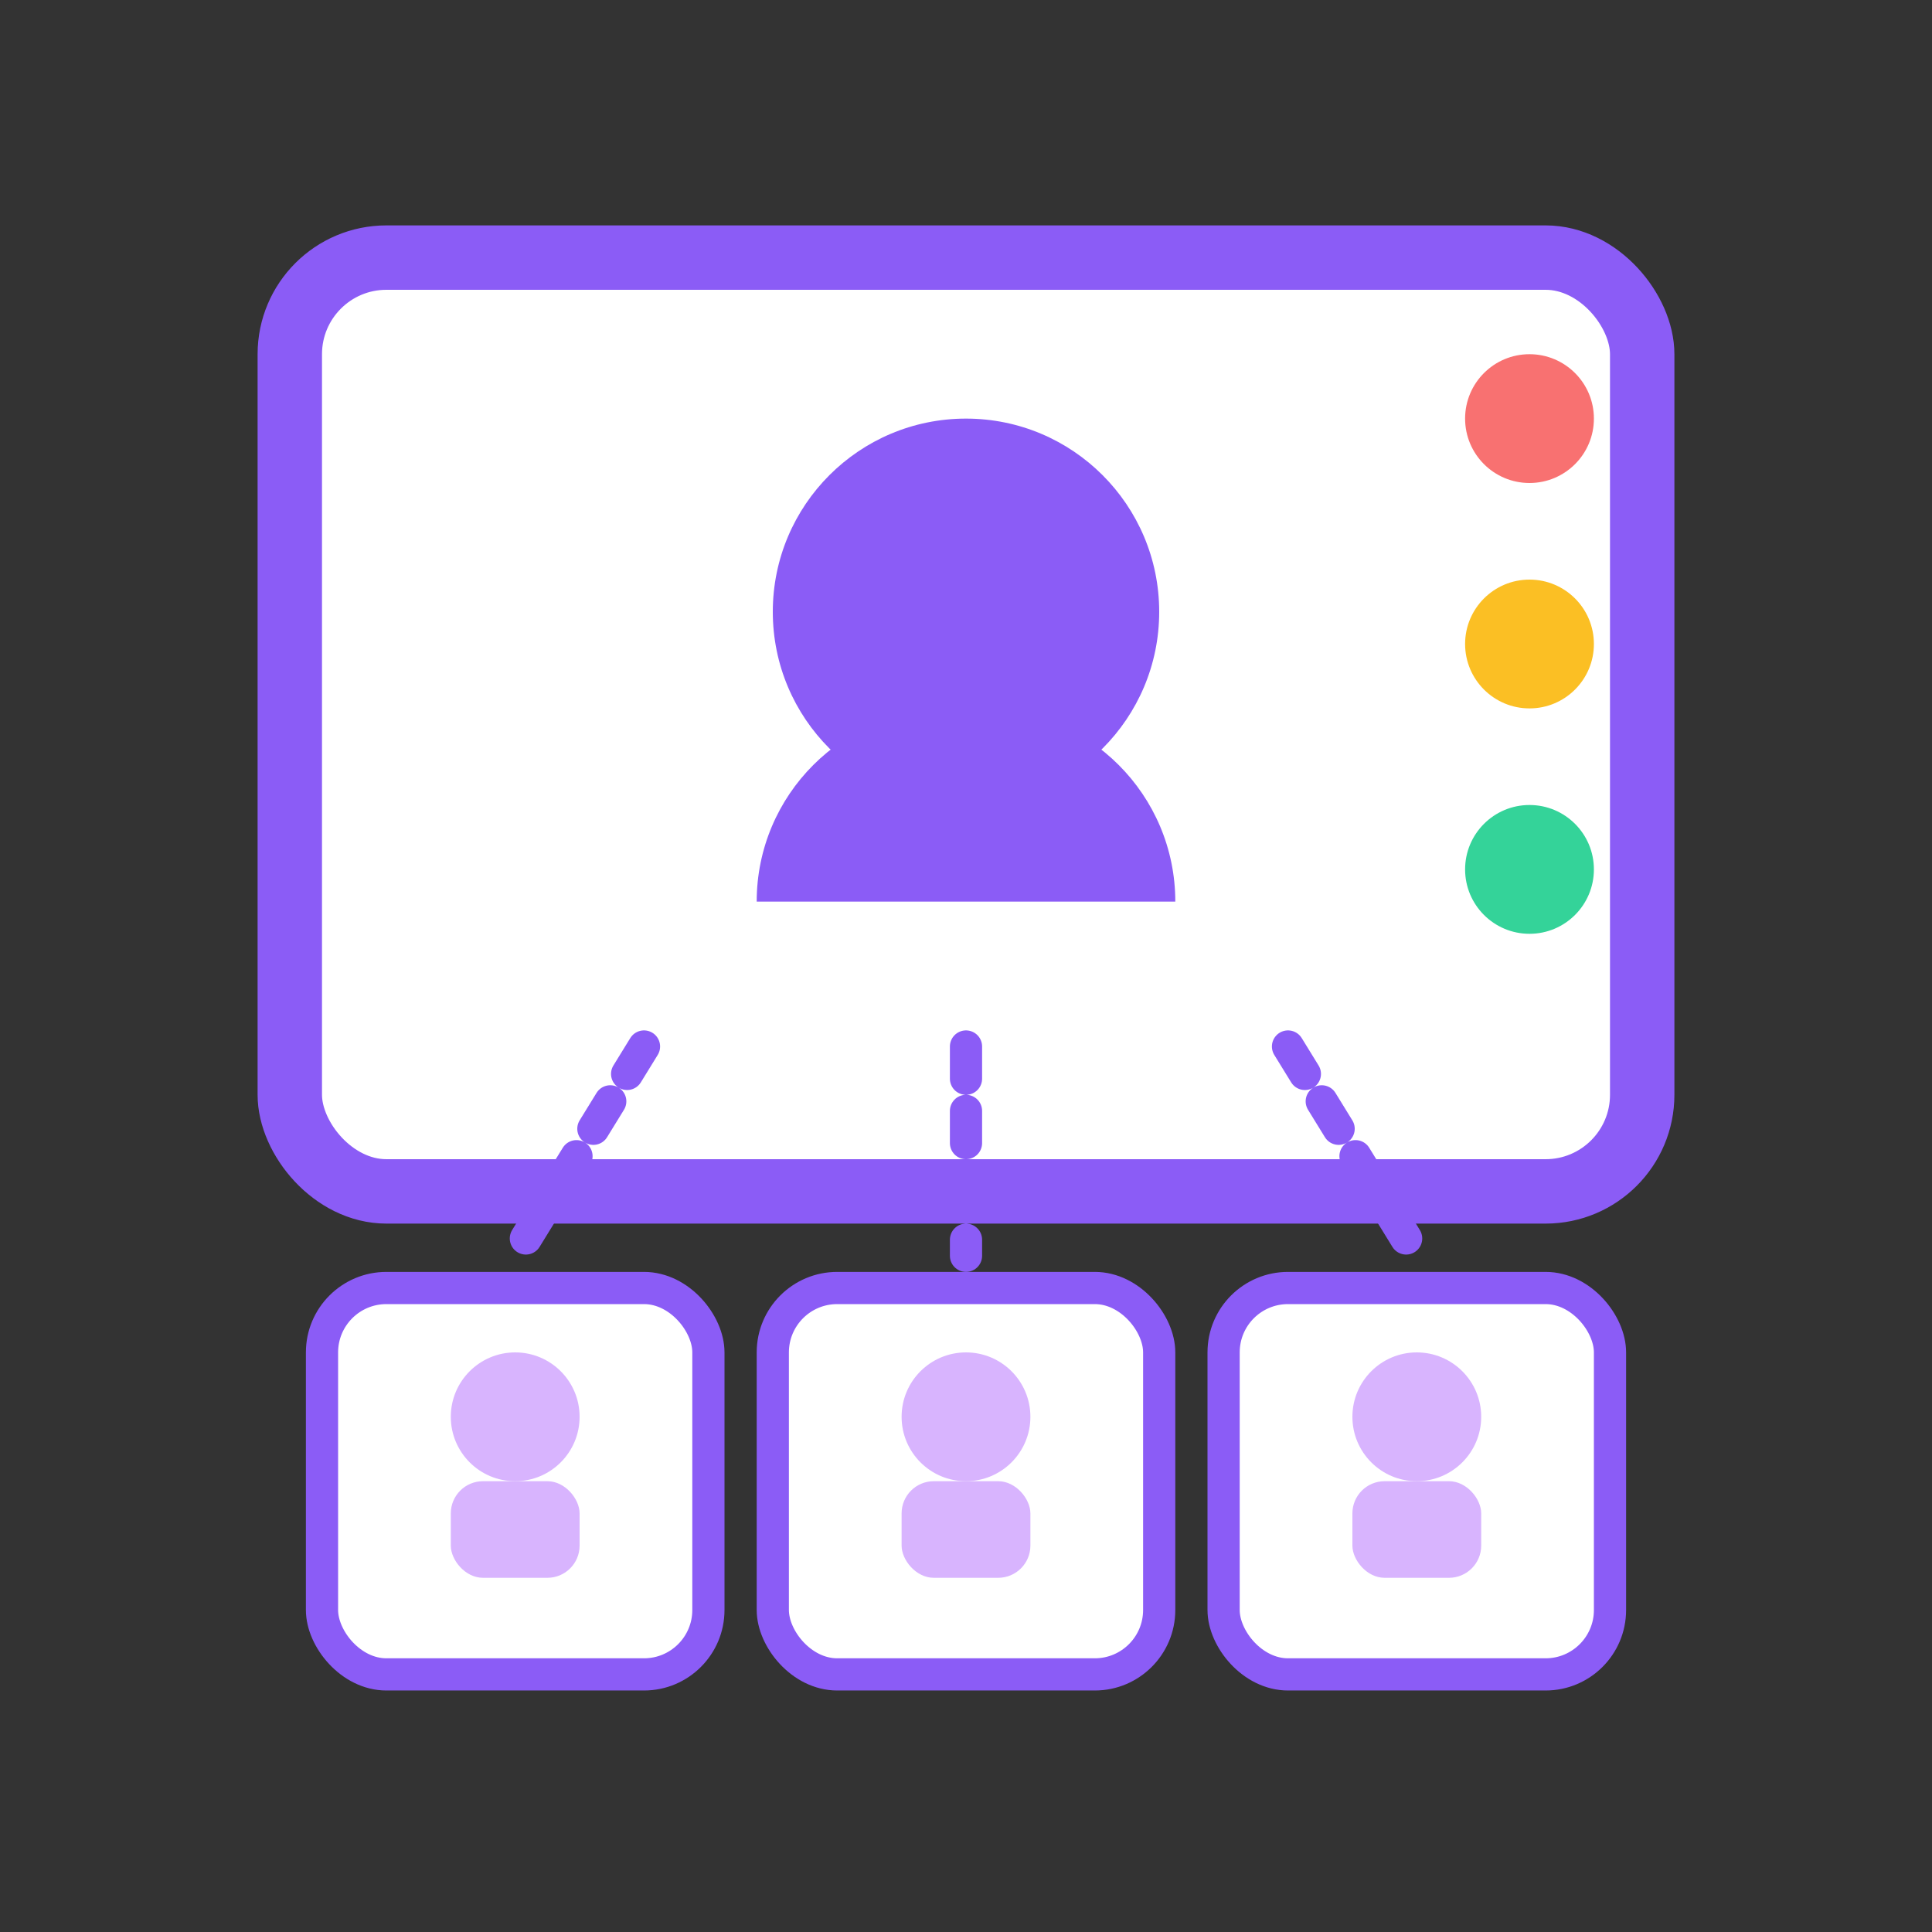
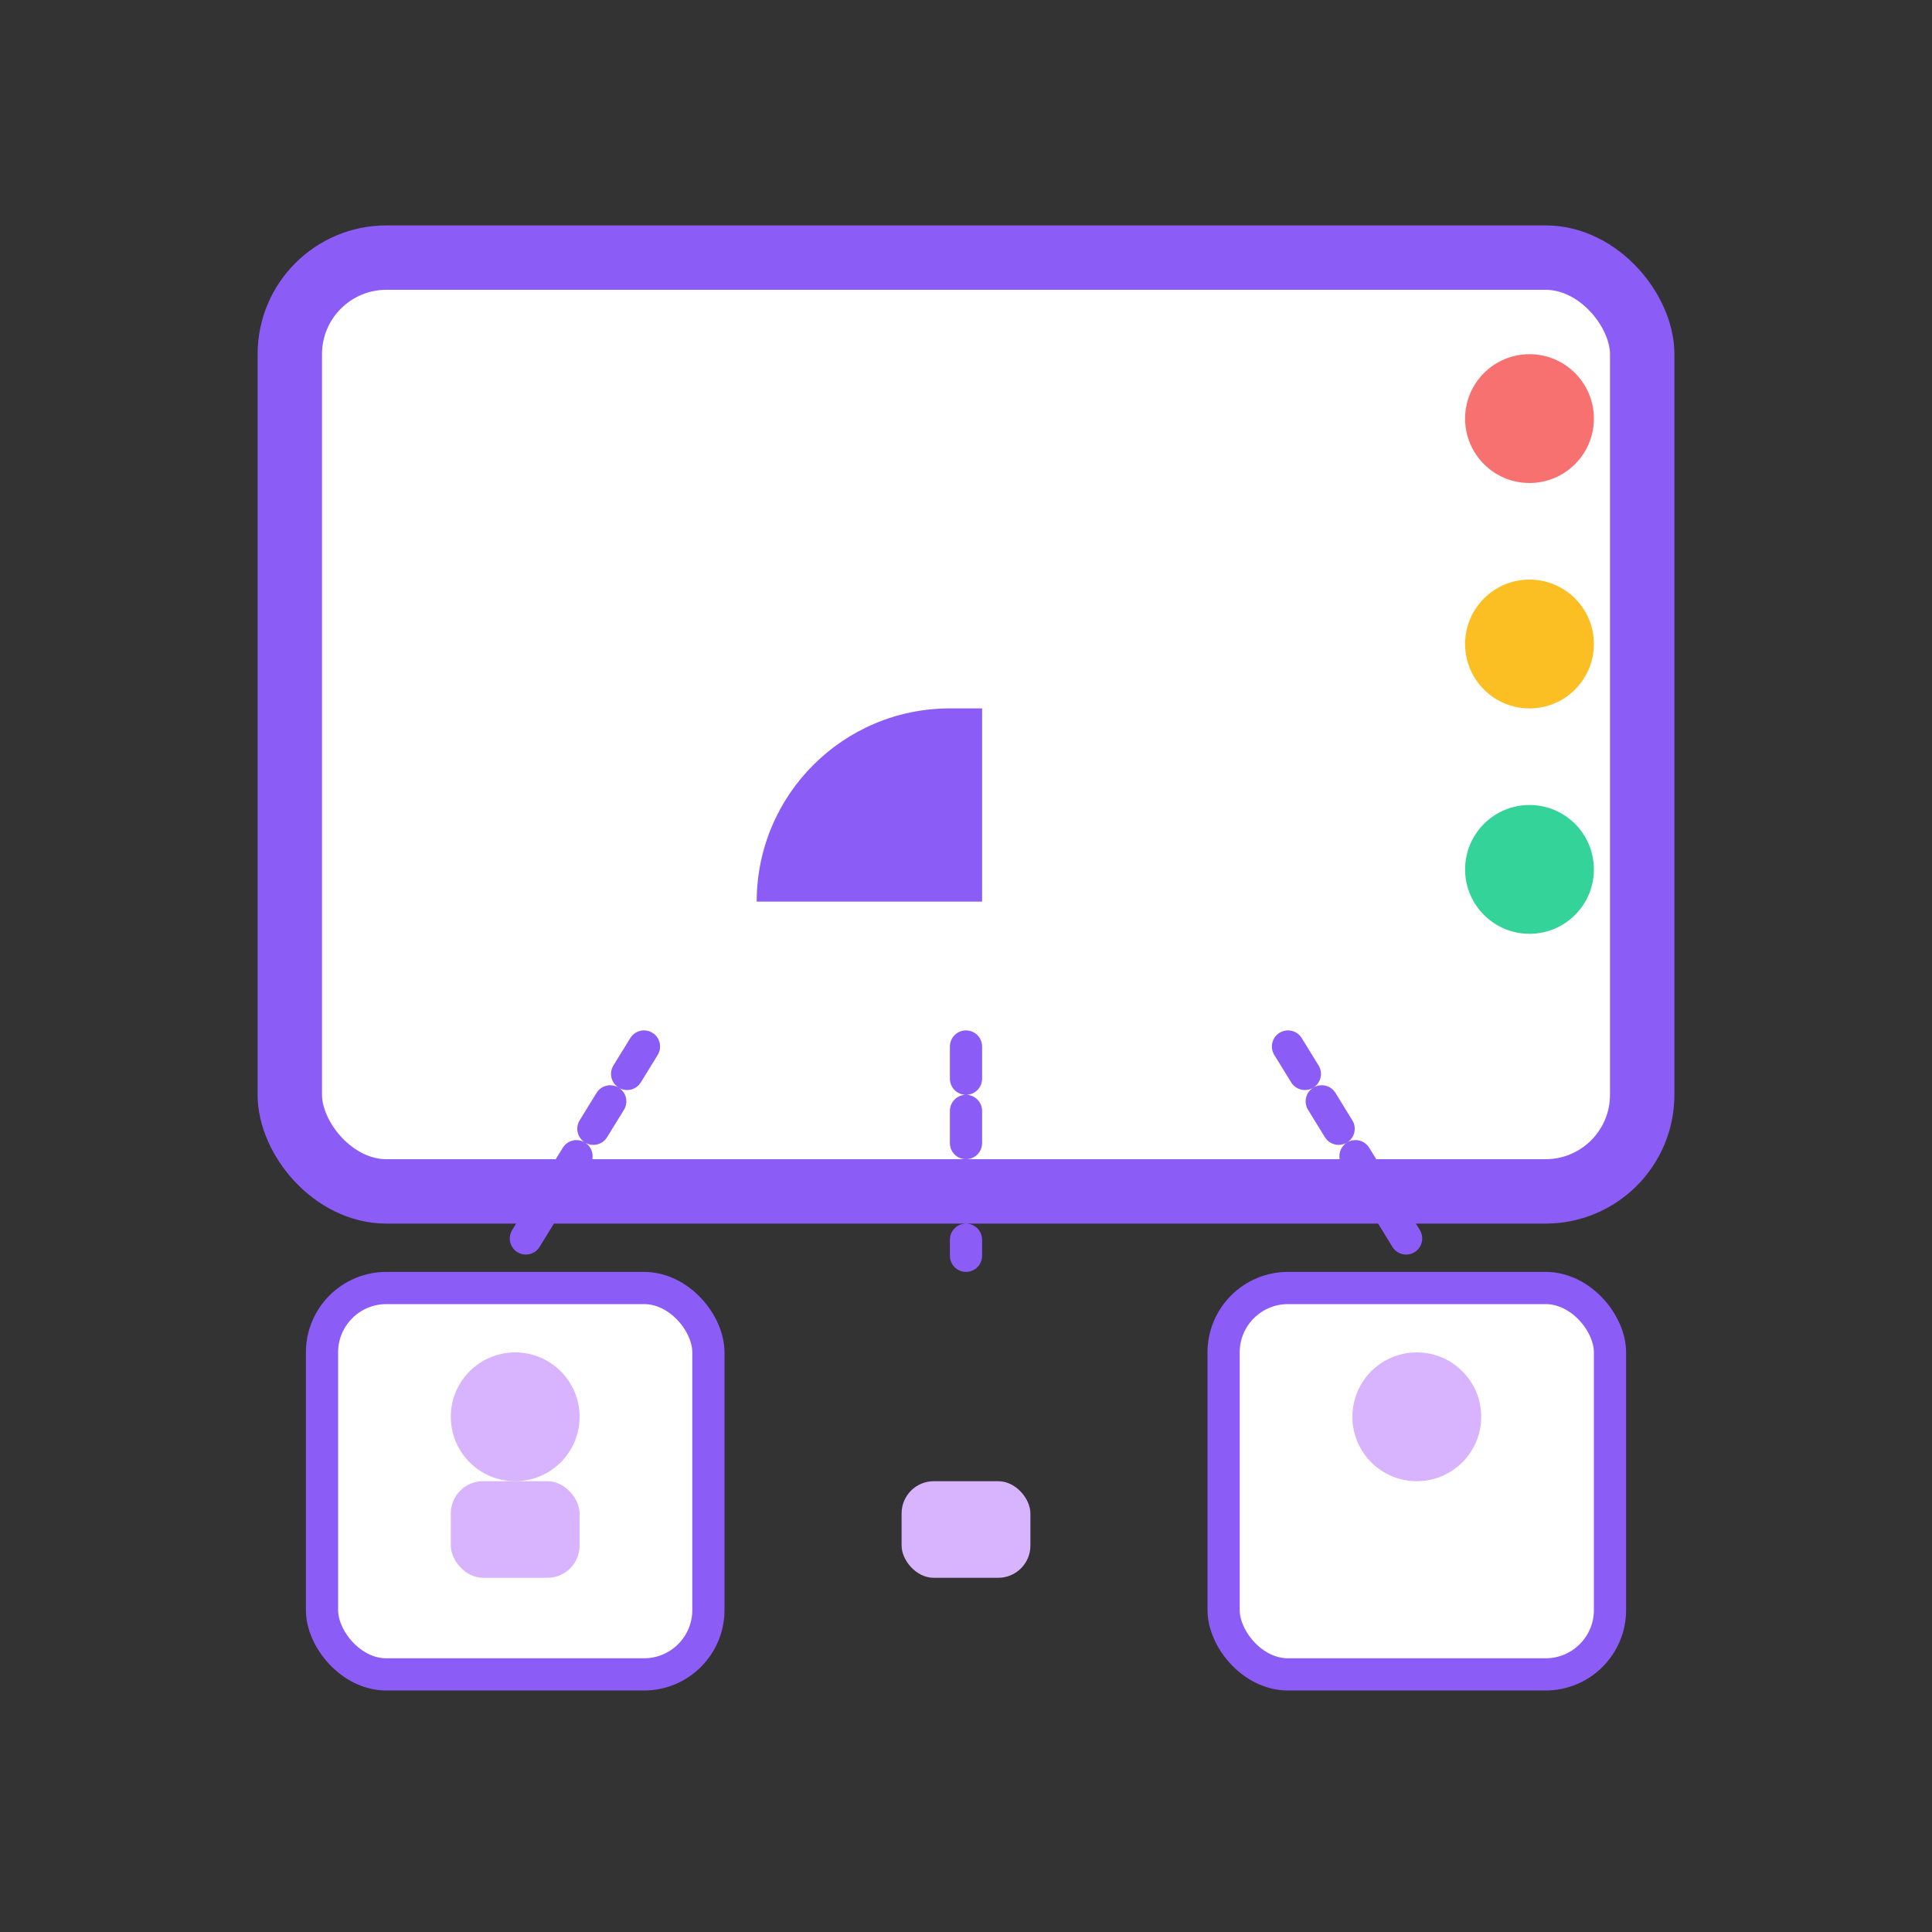
<svg xmlns="http://www.w3.org/2000/svg" width="120" height="120" viewBox="0 0 120 120" fill="none">
  <rect x="0" y="0" width="120" height="120" fill="#333333" stroke="none" />
  <rect x="18" y="16" width="84" height="58" rx="6" fill="#FFFFFF" stroke="#8B5CF6" stroke-width="4" />
-   <circle cx="60" cy="38" r="12" fill="#8B5CF6" />
-   <path d="M47 56C47 49.373 52.373 44 59 44H61C67.627 44 73 49.373 73 56V56H47V56Z" fill="#8B5CF6" />
+   <path d="M47 56C47 49.373 52.373 44 59 44H61V56H47V56Z" fill="#8B5CF6" />
  <rect x="20" y="80" width="24" height="24" rx="4" fill="#FFFFFF" stroke="#8B5CF6" stroke-width="2" />
-   <rect x="48" y="80" width="24" height="24" rx="4" fill="#FFFFFF" stroke="#8B5CF6" stroke-width="2" />
  <rect x="76" y="80" width="24" height="24" rx="4" fill="#FFFFFF" stroke="#8B5CF6" stroke-width="2" />
  <circle cx="32" cy="88" r="4" fill="#D8B4FE" />
  <rect x="28" y="92" width="8" height="6" rx="2" fill="#D8B4FE" />
-   <circle cx="60" cy="88" r="4" fill="#D8B4FE" />
  <rect x="56" y="92" width="8" height="6" rx="2" fill="#D8B4FE" />
  <circle cx="88" cy="88" r="4" fill="#D8B4FE" />
-   <rect x="84" y="92" width="8" height="6" rx="2" fill="#D8B4FE" />
  <path d="M40 65L32 78" stroke="#8B5CF6" stroke-width="2" stroke-linecap="round" stroke-dasharray="2 2" />
  <path d="M60 65L60 78" stroke="#8B5CF6" stroke-width="2" stroke-linecap="round" stroke-dasharray="2 2" />
  <path d="M80 65L88 78" stroke="#8B5CF6" stroke-width="2" stroke-linecap="round" stroke-dasharray="2 2" />
  <circle cx="95" cy="26" r="4" fill="#F87171" />
  <circle cx="95" cy="40" r="4" fill="#FBBF24" />
  <circle cx="95" cy="54" r="4" fill="#34D399" />
</svg>